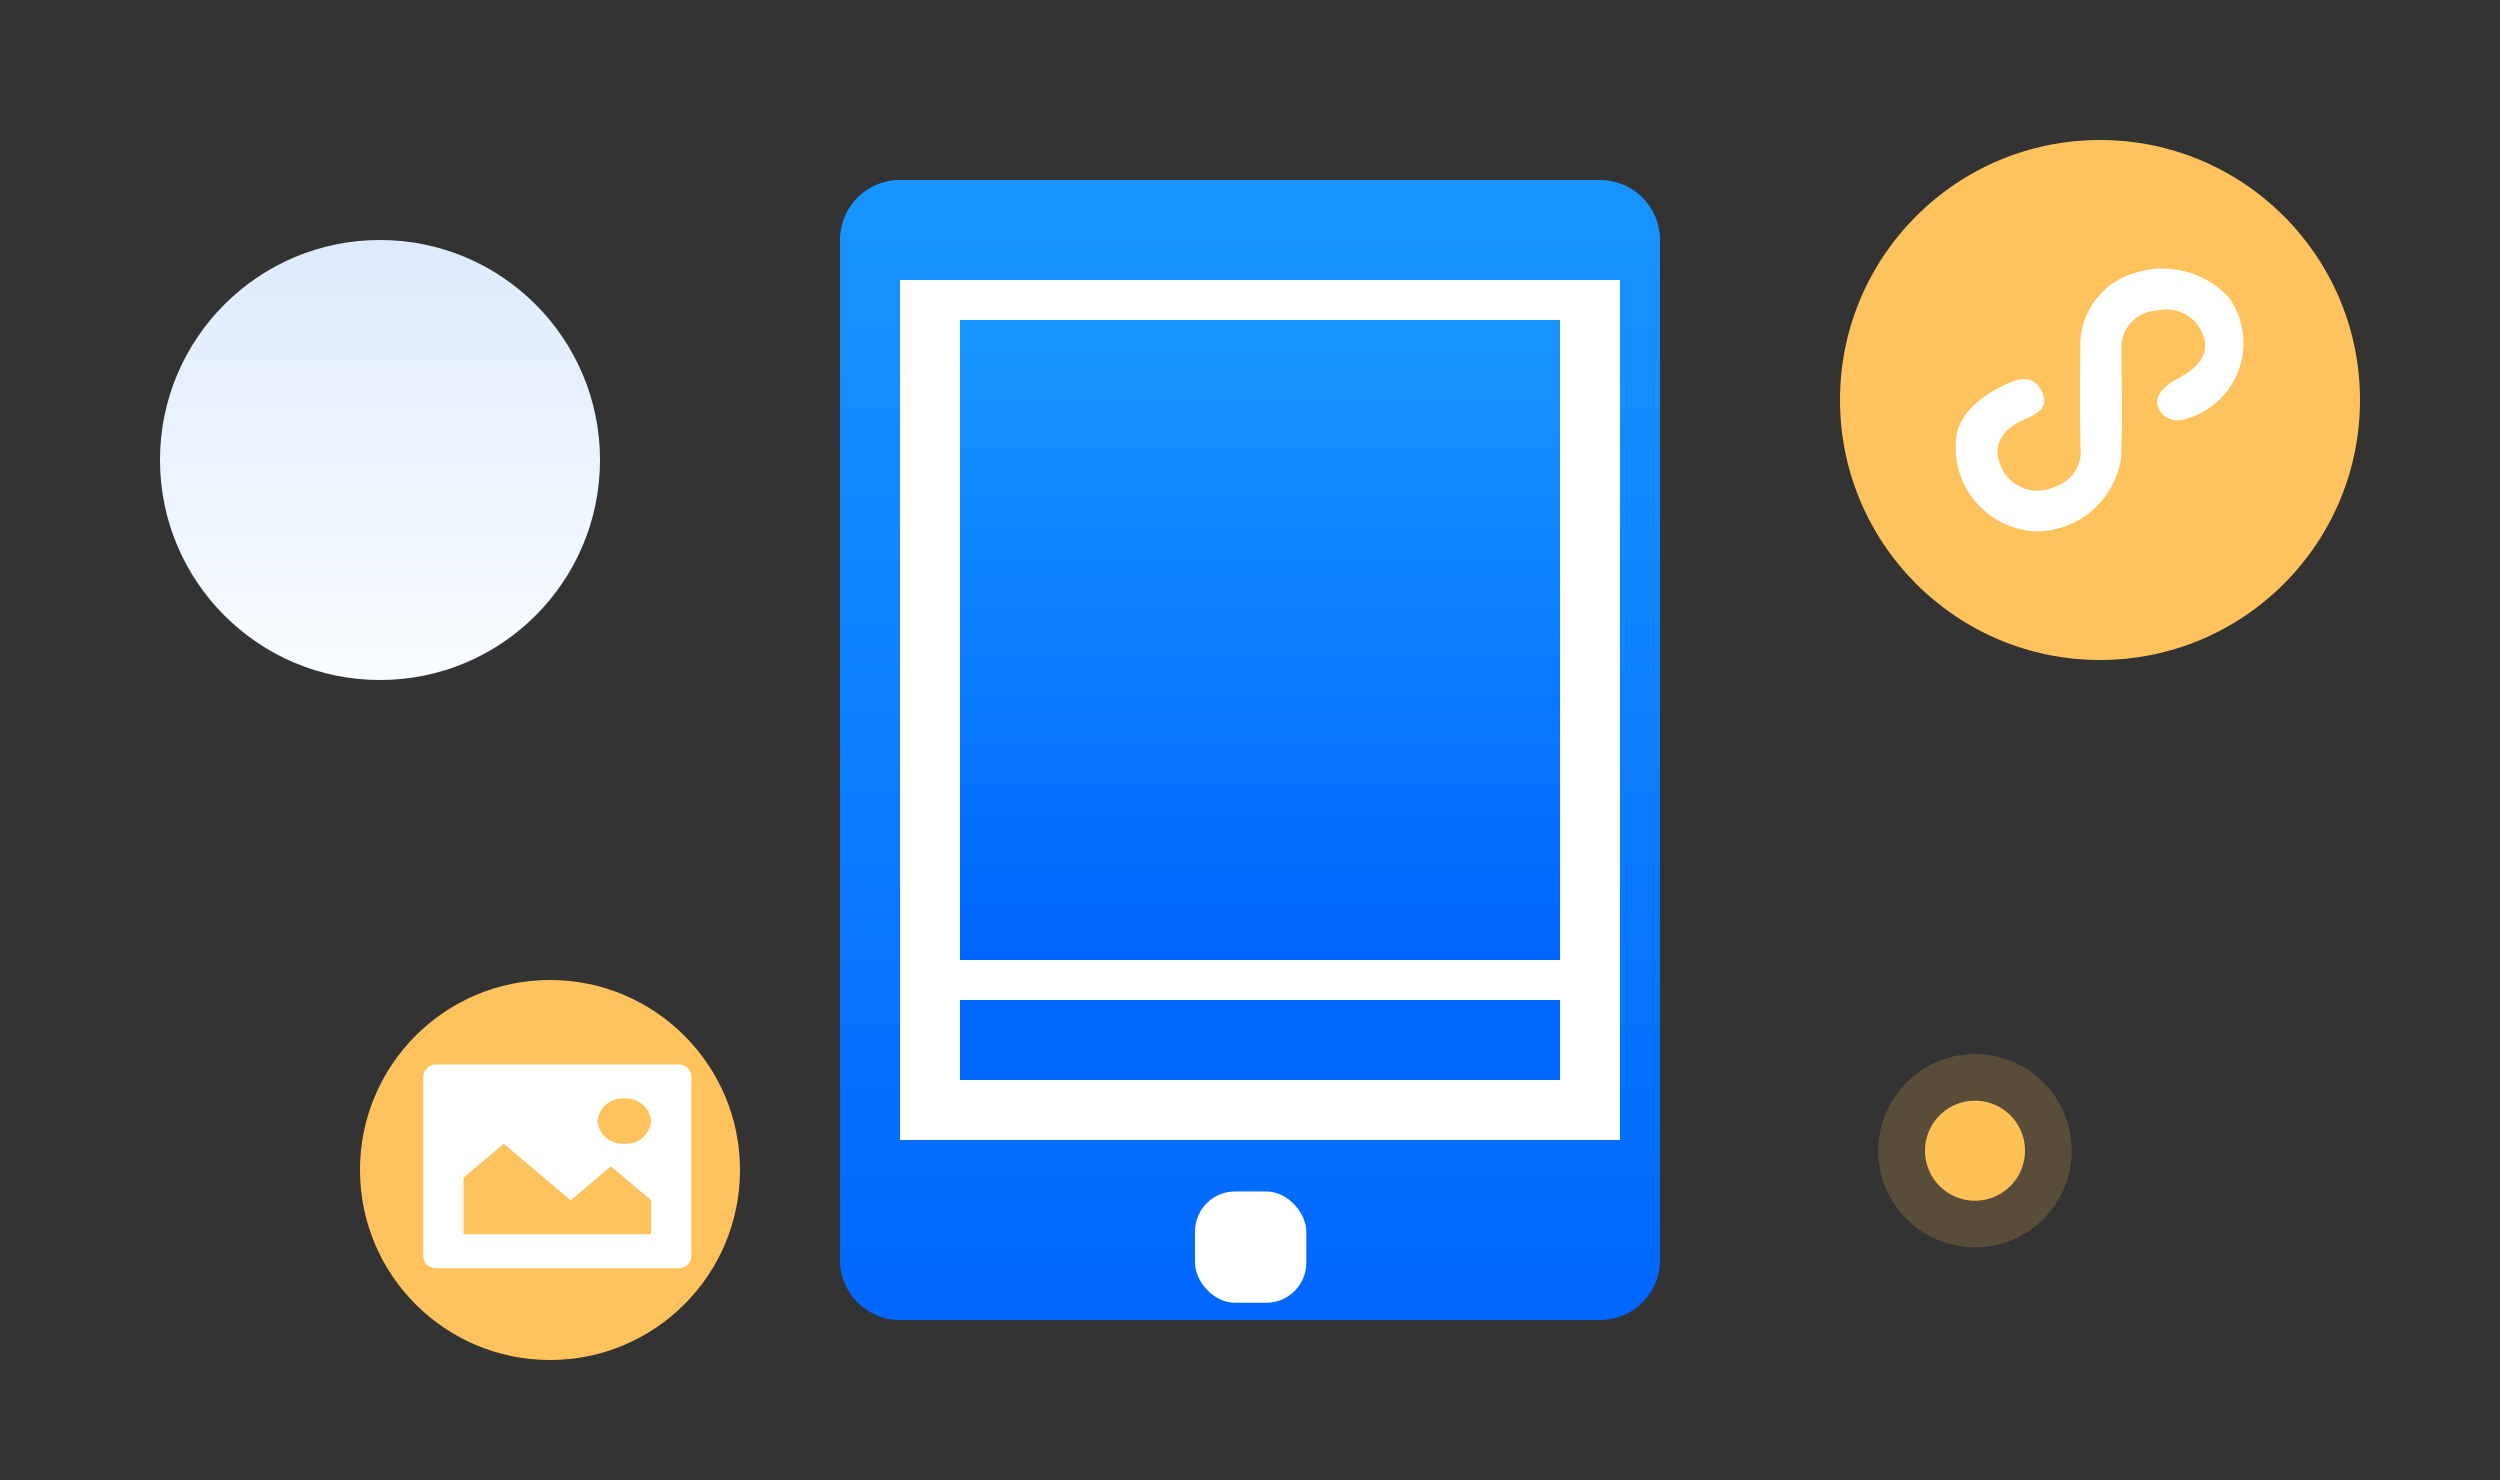
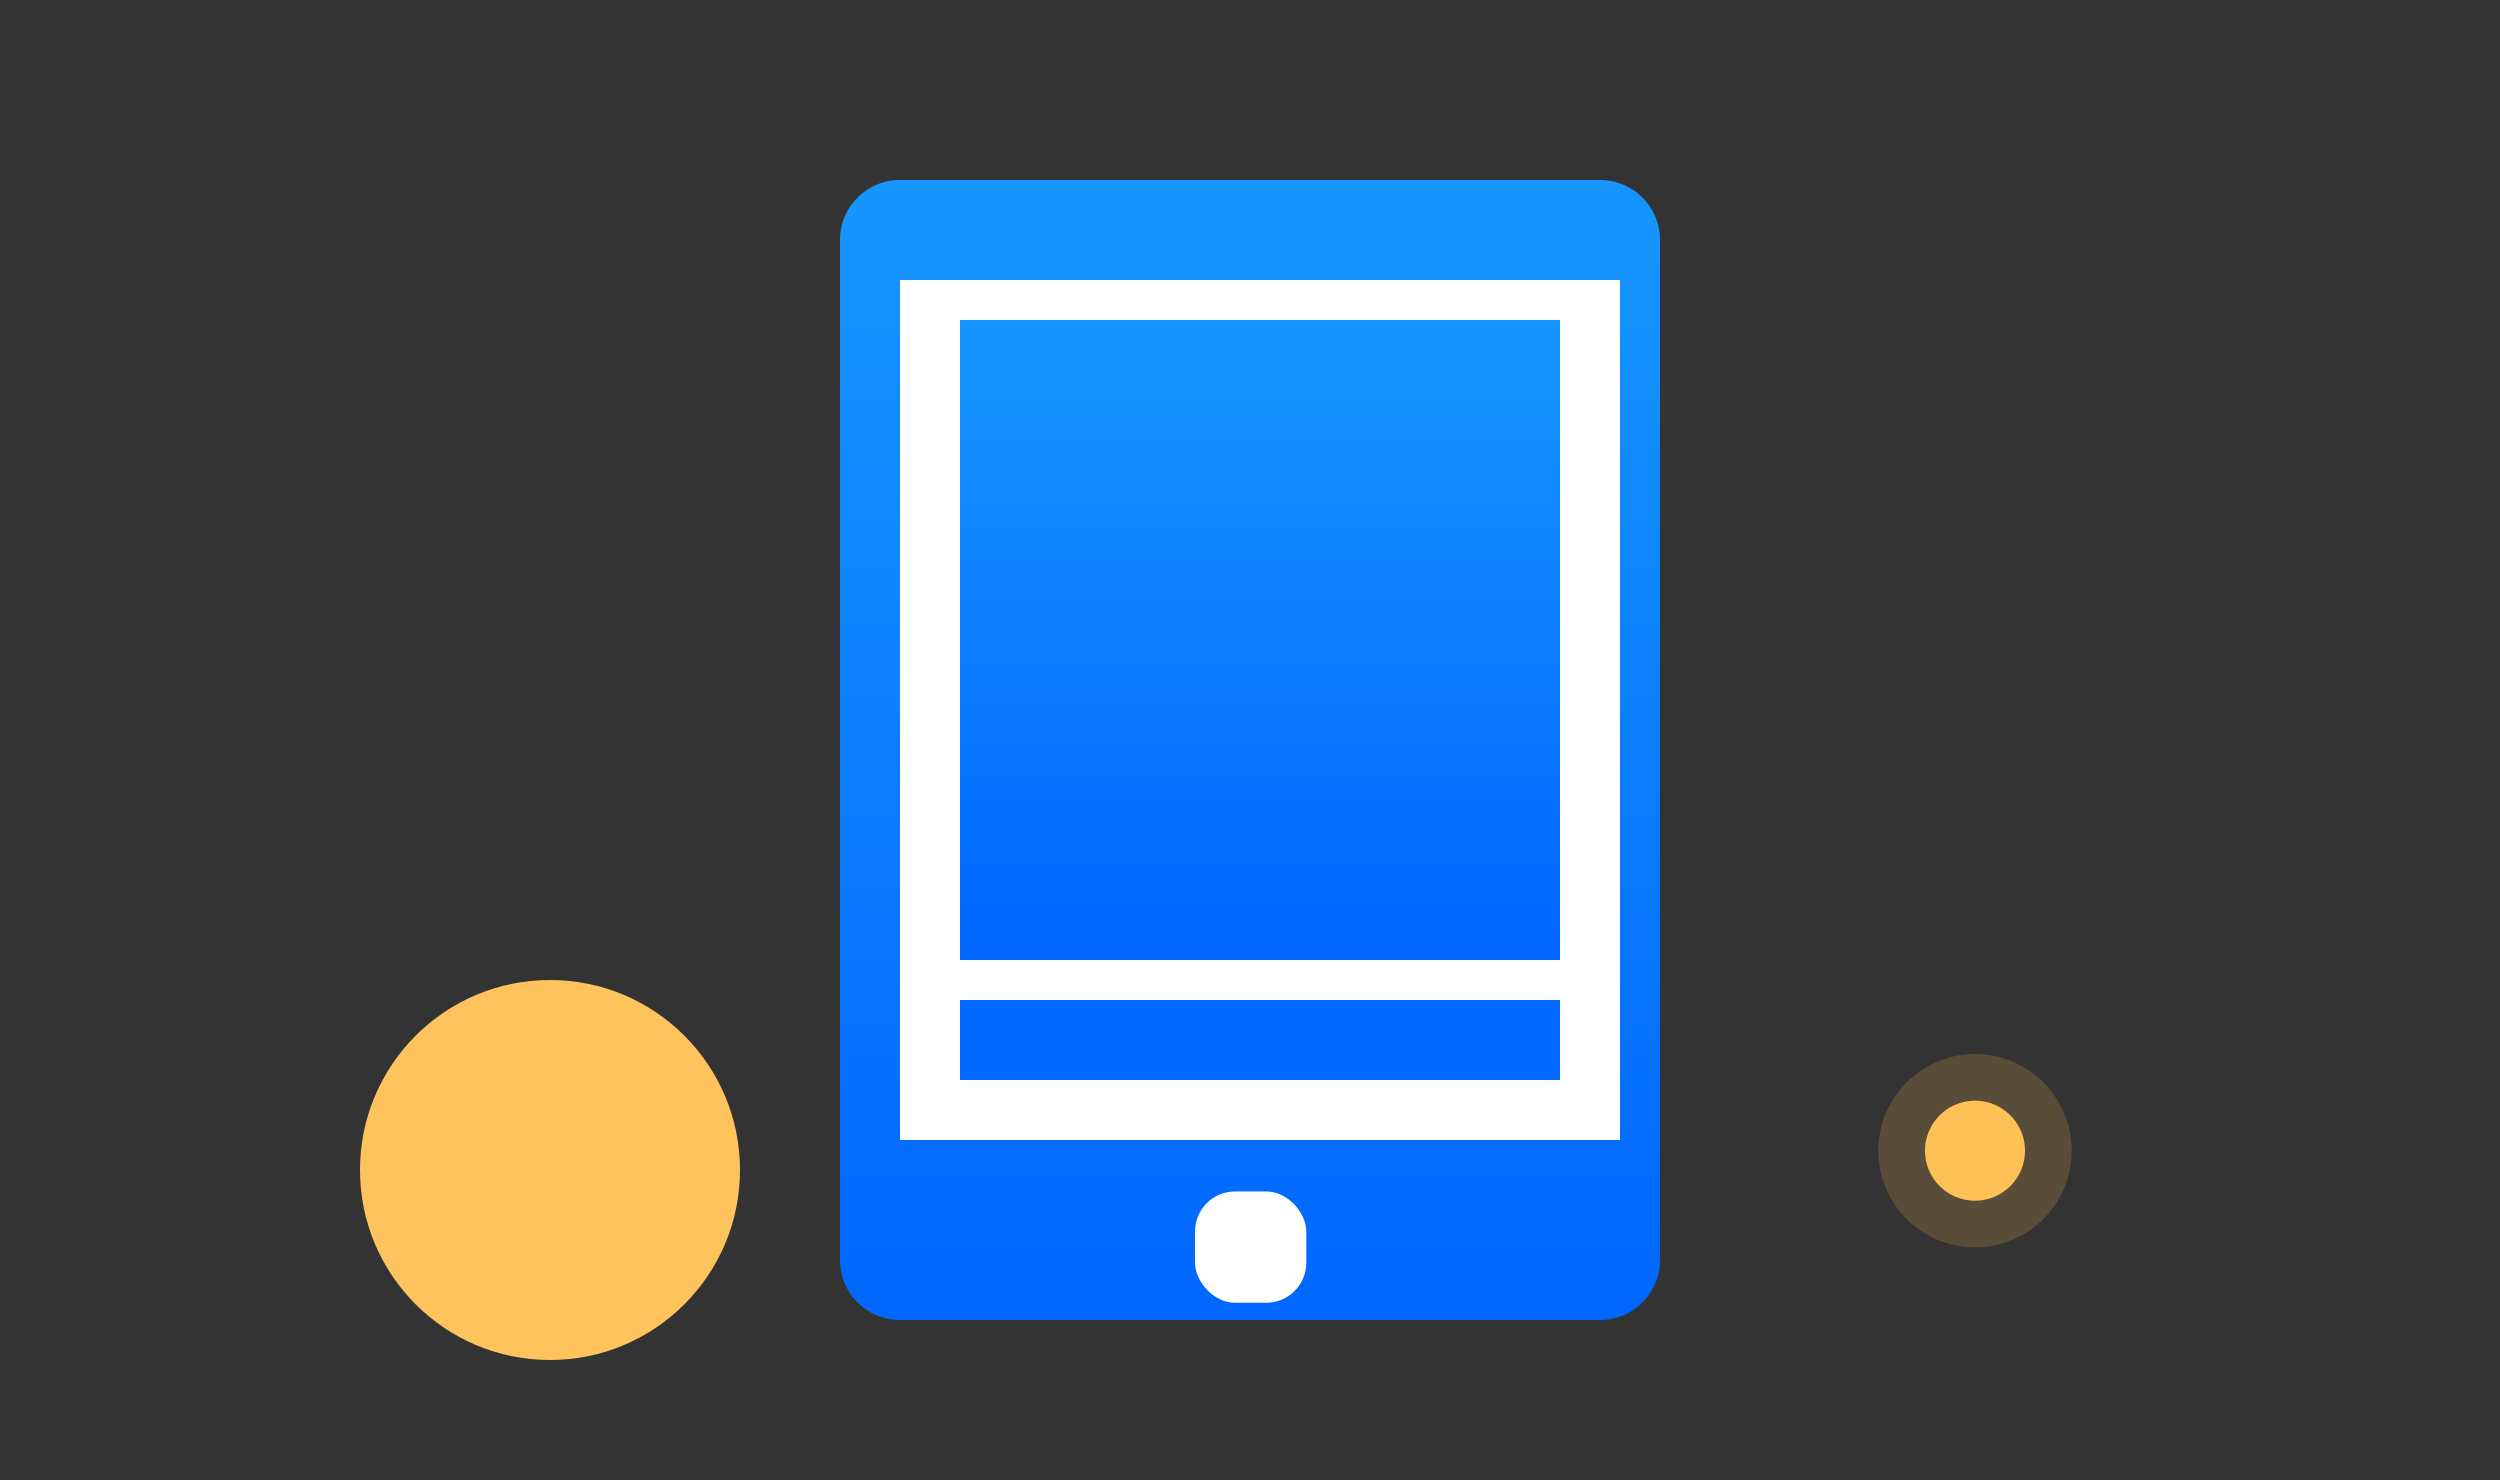
<svg xmlns="http://www.w3.org/2000/svg" xmlns:xlink="http://www.w3.org/1999/xlink" width="125" height="74" viewBox="0 0 125 74">
  <rect x="0" y="0" width="125" height="74" fill="#333333" stroke="none" />
  <defs>
    <clipPath id="clip-path">
      <rect id="矩形_3519" data-name="矩形 3519" width="125" height="74" transform="translate(1440 2630)" fill="#fff" stroke="#707070" stroke-width="1" />
    </clipPath>
    <linearGradient id="linear-gradient" x1="0.5" y1="1" x2="0.5" gradientUnits="objectBoundingBox">
      <stop offset="0" stop-color="#f9fcff" />
      <stop offset="1" stop-color="#deebff" />
    </linearGradient>
    <clipPath id="clip-path-2">
      <rect id="矩形_3499" data-name="矩形 3499" width="13.419" height="10.204" fill="#fff" />
    </clipPath>
    <linearGradient id="linear-gradient-2" x1="0.5" y1="1.029" x2="0.5" gradientUnits="objectBoundingBox">
      <stop offset="0" stop-color="#0065ff" />
      <stop offset="1" stop-color="#1796ff" />
    </linearGradient>
    <linearGradient id="linear-gradient-3" y1="1" xlink:href="#linear-gradient-2" />
  </defs>
  <g id="zhongjianye_ic" transform="translate(-1440 -2630)" clip-path="url(#clip-path)">
    <g id="组_6340" data-name="组 6340" transform="translate(724 277.999)">
      <g id="组_6344" data-name="组 6344" transform="translate(374.917 23.703)">
        <path id="路径_4340" data-name="路径 4340" d="M4.833,0A4.833,4.833,0,1,1,0,4.833,4.833,4.833,0,0,1,4.833,0Z" transform="translate(435 2381)" fill="#fec156" opacity="0.19" />
        <path id="路径_4347" data-name="路径 4347" d="M2.5,0A2.5,2.5,0,1,1,0,2.5,2.5,2.5,0,0,1,2.5,0Z" transform="translate(437.333 2383.333)" fill="#fec156" />
      </g>
-       <circle id="椭圆_1068" data-name="椭圆 1068" cx="11" cy="11" r="11" transform="translate(724 2364.001)" fill="url(#linear-gradient)" />
      <g id="组_7183" data-name="组 7183" transform="translate(-2)">
-         <circle id="椭圆_1069" data-name="椭圆 1069" cx="13" cy="13" r="13" transform="translate(810 2359.001)" fill="#fec35d" />
-         <path id="路径_4999" data-name="路径 4999" d="M-1272.285,636.075a1.074,1.074,0,0,1-1.312-.54c-.231-.515.1-.875.464-1.184a2.769,2.769,0,0,1,.591-.36c.848-.488,1.569-1.131,1.131-2.213a1.942,1.942,0,0,0-2.289-1.131,1.825,1.825,0,0,0-1.75,1.981c0,1.776.052,3.577-.024,5.351a4.294,4.294,0,0,1-4.3,3.7,4.2,4.2,0,0,1-3.961-4.527c.052-1.236,1.158-2.239,2.676-2.908.643-.282,1.26-.282,1.62.438.412.849-.283,1.13-.848,1.389-1.131.49-1.7,1.286-1.159,2.445a1.99,1.99,0,0,0,2.676.926,1.856,1.856,0,0,0,1.26-2.032q-.039-2.418,0-4.837a3.754,3.754,0,0,1,2.7-3.806,4.513,4.513,0,0,1,4.734,1.234,3.938,3.938,0,0,1-2.214,6.071Z" transform="translate(2099.531 1736.889)" fill="#fff" />
-       </g>
+         </g>
      <g id="组_7182" data-name="组 7182" transform="translate(-3 -1)">
        <circle id="椭圆_1070" data-name="椭圆 1070" cx="9.5" cy="9.5" r="9.5" transform="translate(737 2402.001)" fill="#fec35d" />
        <g id="组_7181" data-name="组 7181" transform="translate(740.167 2406.223)">
          <g id="组_6299" data-name="组 6299" transform="translate(0 0)">
            <g id="组_6298" data-name="组 6298" clip-path="url(#clip-path-2)">
-               <path id="路径_4346" data-name="路径 4346" d="M-1262.2,257.342h-12.062a.625.625,0,0,0-.67.566v9.05a.625.625,0,0,0,.67.565h12.062a.624.624,0,0,0,.67-.565v-9.05a.624.624,0,0,0-.67-.566Zm-1.34,8.484h-9.381V263l2.011-1.7,3.35,2.828,2.01-1.7,2.01,1.7Zm-1.34-4.525a1.249,1.249,0,0,1-1.34-1.131,1.249,1.249,0,0,1,1.34-1.131,1.249,1.249,0,0,1,1.34,1.131,1.249,1.249,0,0,1-1.34,1.131Zm0,0" transform="translate(1274.929 -257.336)" fill="#fff" />
-             </g>
+               </g>
          </g>
        </g>
      </g>
    </g>
    <g id="组_7180" data-name="组 7180" transform="translate(1141.171 2099.095)">
      <path id="减去_14" data-name="减去 14" d="M3,0H38a3,3,0,0,1,3,3V54a3,3,0,0,1-3,3H3a3,3,0,0,1-3-3V3A3,3,0,0,1,3,0Z" transform="translate(340.829 539.905)" fill="url(#linear-gradient-2)" />
      <rect id="矩形_2972" data-name="矩形 2972" width="36" height="43" transform="translate(343.829 544.905)" fill="#fff" />
      <rect id="矩形_2973" data-name="矩形 2973" width="5.564" height="5.564" rx="2" transform="translate(358.58 590.479)" fill="#fff" />
      <rect id="矩形_2971" data-name="矩形 2971" width="30" height="4" transform="translate(346.829 580.905)" fill="#0067ff" />
      <rect id="矩形_2974" data-name="矩形 2974" width="30" height="32" transform="translate(346.829 546.905)" fill="url(#linear-gradient-3)" />
    </g>
  </g>
</svg>